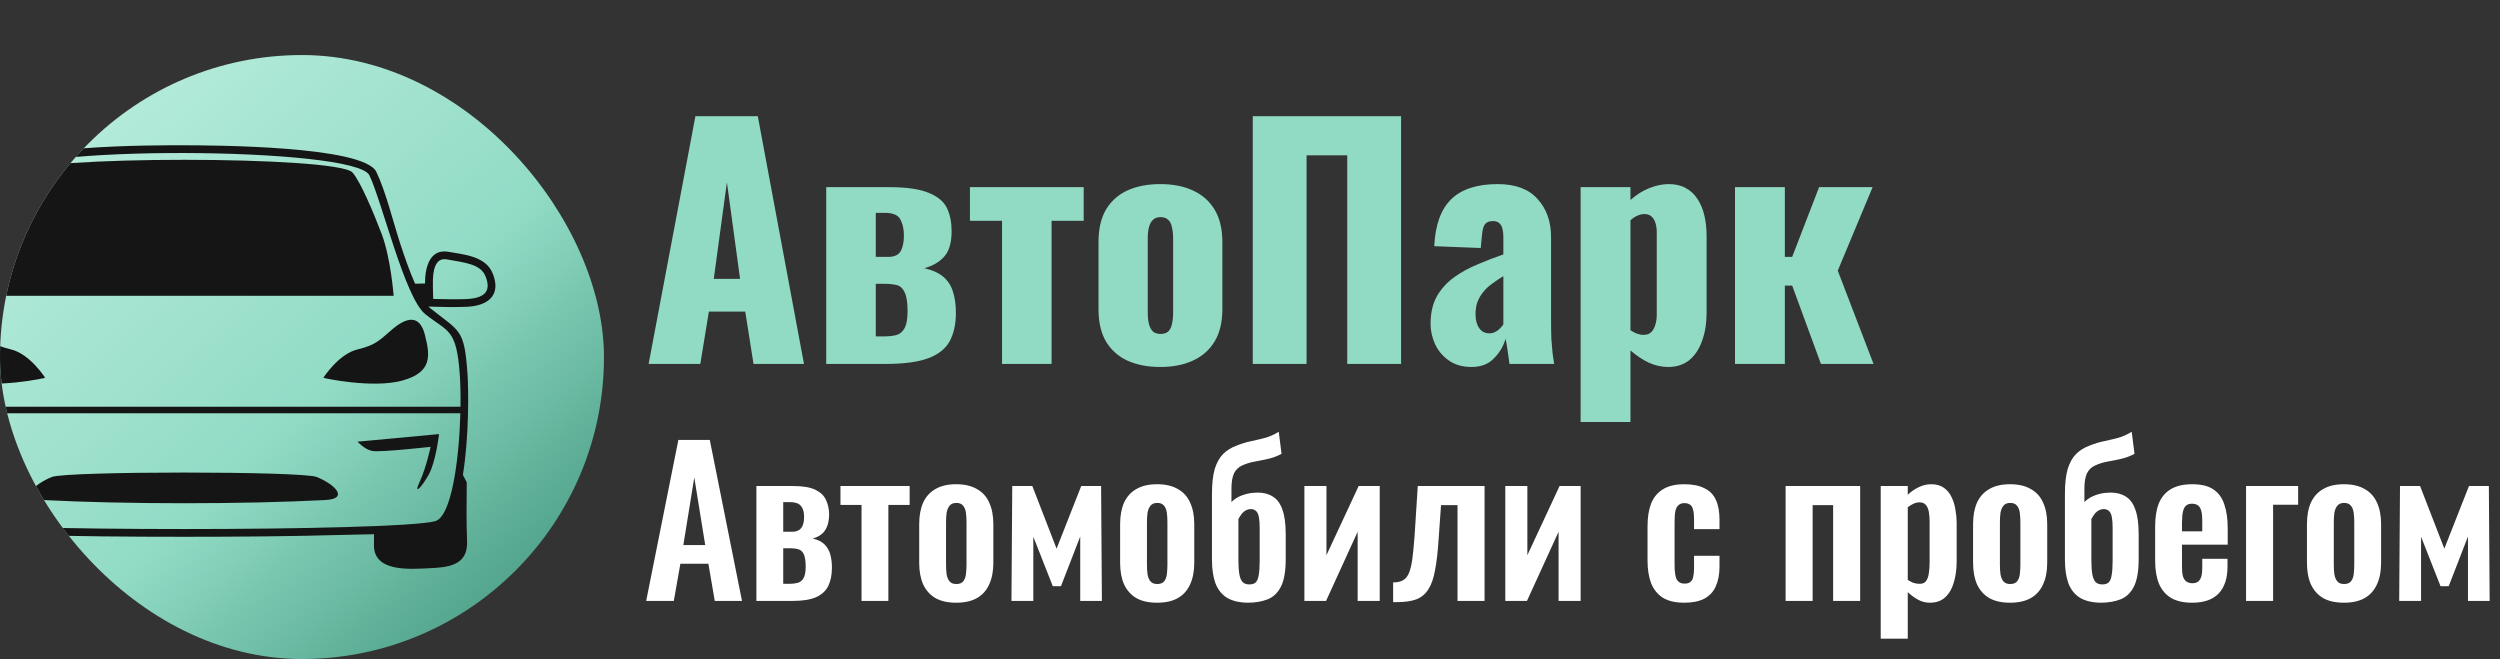
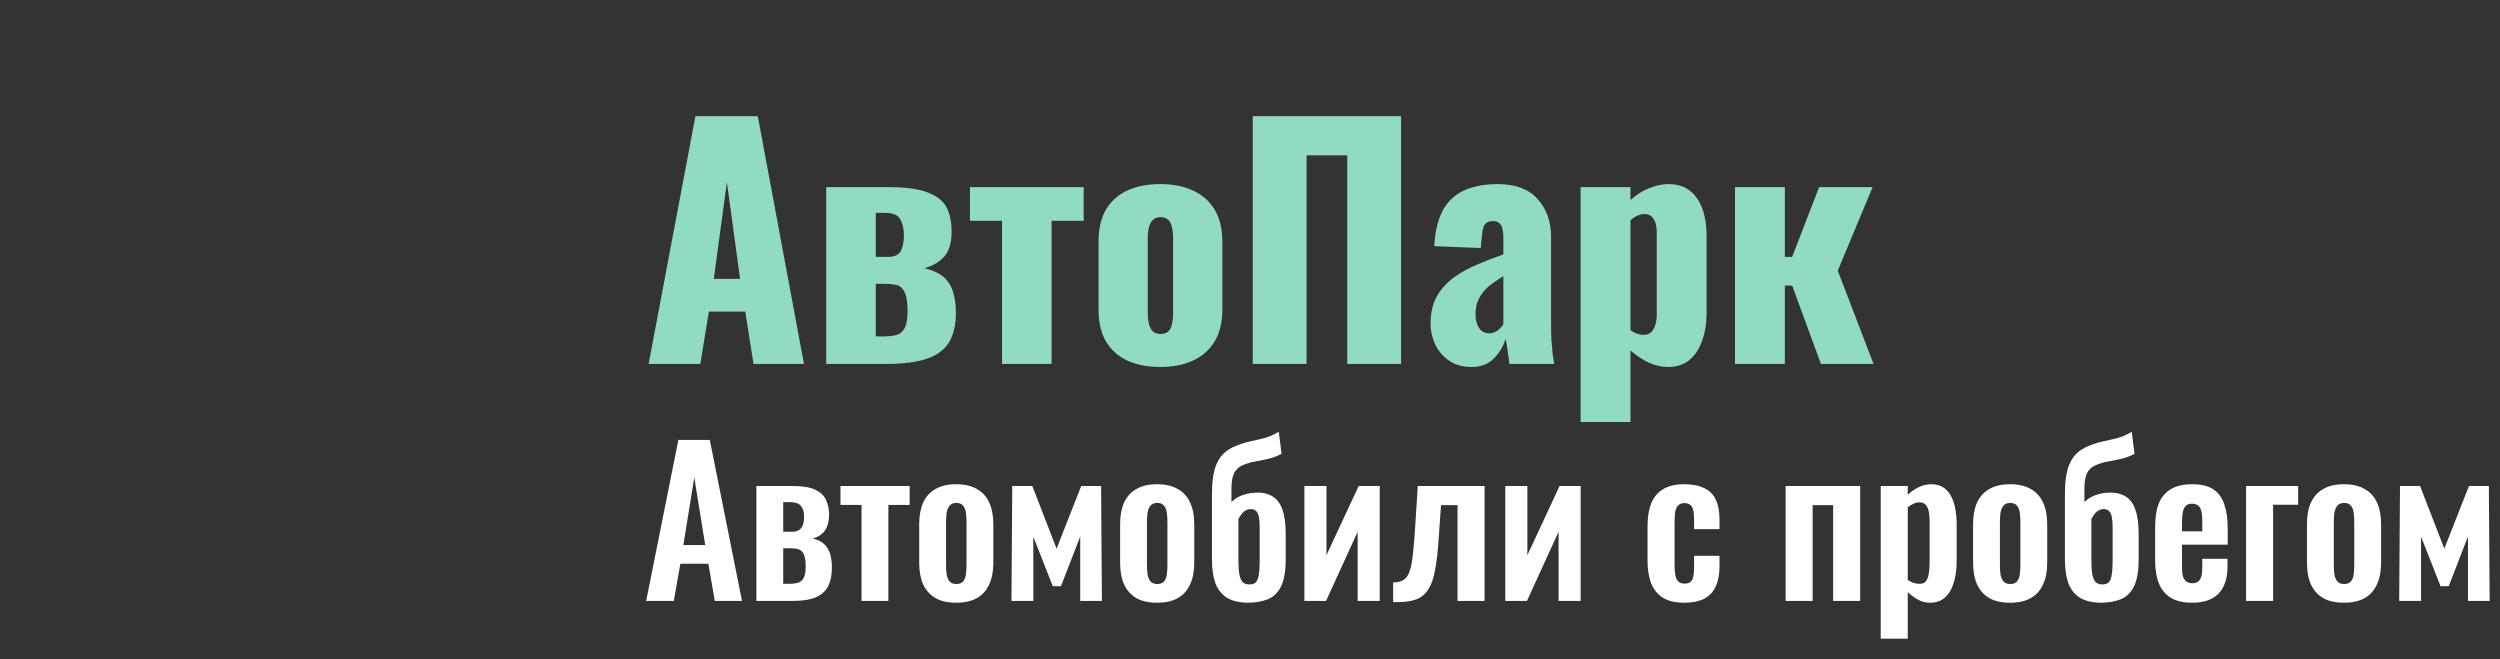
<svg xmlns="http://www.w3.org/2000/svg" width="1635" height="431" viewBox="0 0 1635 431" fill="none">
  <rect x="0" y="0" width="1635" height="431" fill="#333333" stroke="none" />
  <g clip-path="url(#clip0_1222_35)">
    <rect y="36" width="395" height="395" rx="197.5" fill="url(#paint0_linear_1222_35)" />
-     <path fill-rule="evenodd" clip-rule="evenodd" d="M302.731 310.581L305.248 315.438C305.218 328.013 304.893 341.208 305.467 353.743C306.223 370.394 292.287 371.12 279.666 371.673C267.821 372.181 244.557 374.135 244.557 356.661C244.557 354.236 244.582 351.81 244.618 349.379C237.549 349.562 231.058 349.638 226.297 349.775C191.072 350.785 155.761 351.059 120.51 351.059C85.264 351.059 49.953 350.785 14.727 349.775C9.967 349.638 3.476 349.562 -3.593 349.379C-3.558 351.81 -3.527 354.236 -3.527 356.661C-3.527 374.135 -26.796 372.181 -38.641 371.673C-51.257 371.12 -65.198 370.389 -64.447 353.743C-63.868 341.208 -64.193 328.013 -64.224 315.443L-61.706 310.581C-65.751 285.658 -65.472 254.949 -64.711 244.312C-62.605 214.791 -59.905 217.197 -40.255 201.474C-39.894 201.19 -39.534 200.86 -39.179 200.5C-47.441 200.804 -55.784 200.962 -63.919 200.657C-78.002 200.14 -87.061 193.222 -81.179 178.769C-76.617 167.543 -62.595 166.513 -52.252 164.676C-39.889 162.478 -36.849 175.252 -36.951 185.402L-30.44 185.539C-26.644 177.003 -23.533 167.873 -20.645 159.063C-16.047 145.041 -11.317 125.289 -5.106 112.409C3.486 94.611 102.59 94.966 120.54 95.007C138.054 95.052 237.853 95.271 246.12 112.409C252.342 125.289 257.072 145.036 261.67 159.063C264.557 167.873 267.663 177.003 271.464 185.539L277.976 185.402C277.874 175.252 280.909 162.478 293.277 164.676C303.609 166.513 317.642 167.543 322.204 178.769C328.086 193.222 319.022 200.14 304.939 200.657C296.809 200.962 288.466 200.804 280.204 200.5C280.559 200.86 280.909 201.19 281.274 201.474C300.93 217.197 303.63 214.791 305.731 244.312C306.492 254.949 306.776 285.653 302.731 310.581ZM-60.148 266.023H301.173C301.285 258.091 301.117 250.722 300.681 244.667C298.529 214.573 292.886 217.257 278.113 205.438C264.735 194.755 249.865 131.821 241.558 114.611C232.504 95.844 9.109 94.621 -0.538 114.611C-4.892 123.63 -23.35 194.44 -37.088 205.438C-51.861 217.257 -57.51 214.573 -59.656 244.667C-60.093 250.722 -60.26 258.091 -60.148 266.023ZM301.082 270.281H-60.057C-59.23 301.015 -54.196 337.991 -43.538 340.868C-18.158 347.704 259.183 347.704 284.563 340.868C295.22 337.991 300.25 301.015 301.082 270.281ZM-51.364 169.665C-63.462 171.811 -73.267 172.75 -76.495 180.682C-79.713 188.604 -78.236 195.055 -63.726 195.598C-57.479 195.831 -49.435 195.709 -42.305 195.501C-42.305 186.93 -39.742 167.599 -51.364 169.665ZM283.32 195.501C290.455 195.709 298.499 195.831 304.751 195.598C319.26 195.055 320.737 188.604 317.515 180.682C314.287 172.75 304.477 171.811 292.389 169.665C280.777 167.604 283.32 186.94 283.32 195.501ZM233.778 288.865L287.121 283.897C287.121 283.897 285.106 301.887 280.407 310.358C275.702 318.823 270.196 324.339 274.489 315.062C278.793 305.79 281.614 292.22 281.614 292.22C281.614 292.22 248.424 295.985 243.324 294.904C238.213 293.834 233.915 288.86 233.778 288.865ZM211.473 247.078C211.473 247.078 221.42 231.493 233.778 228.539C246.14 225.58 248.292 222.353 256.884 215.106C265.486 207.849 274.352 205.164 277.854 218.866C281.34 232.569 282.822 243.322 263.345 248.824C243.857 254.33 211.341 247.21 211.473 247.078ZM33.84 311.966C21.482 317.072 12.88 326.207 28.201 327.019C81.59 329.82 159.435 329.82 212.823 327.019C228.145 326.207 219.543 317.072 207.185 311.966C197.766 308.074 43.259 308.074 33.84 311.966ZM7.247 288.865L-46.096 283.897C-46.096 283.897 -44.081 301.887 -39.382 310.358C-34.677 318.823 -29.171 324.339 -33.469 315.062C-37.773 305.79 -40.595 292.22 -40.595 292.22C-40.595 292.22 -7.404 295.985 -2.299 294.904C2.811 293.834 7.105 288.86 7.247 288.865ZM29.546 247.078C29.546 247.078 19.605 231.493 7.247 228.539C-5.116 225.58 -7.267 222.353 -15.864 215.106C-24.471 207.849 -33.327 205.164 -36.829 218.866C-40.321 232.569 -41.797 243.322 -22.32 248.824C-2.832 254.33 29.678 247.21 29.546 247.078ZM10.459 112.84C5.354 118.758 -2.725 137.555 -8.633 153.14C-14.54 168.731 -16.428 193.451 -16.428 193.451H257.447C257.447 193.451 255.56 168.731 249.657 153.14C243.74 137.555 235.666 118.758 230.56 112.84C220.984 101.746 20.041 101.746 10.459 112.84Z" fill="#151515" />
  </g>
  <path d="M424.2 238L454.8 76H495.6L525.8 238H492.8L487.4 203.8H463.6L458 238H424.2ZM466.8 182.4H484L475.4 119.2L466.8 182.4ZM540.356 238V122.4H581.356C592.956 122.4 601.69 123.667 607.556 126.2C613.423 128.6 617.356 131.933 619.356 136.2C621.356 140.467 622.356 145.467 622.356 151.2C622.356 158.8 620.69 164.4 617.356 168C614.156 171.467 609.89 173.933 604.556 175.4C610.156 176.733 614.423 178.733 617.356 181.4C620.29 184.067 622.29 187.333 623.356 191.2C624.556 195.067 625.156 199.533 625.156 204.6C625.156 212.067 623.756 218.333 620.956 223.4C618.156 228.333 613.423 232 606.756 234.4C600.09 236.8 591.023 238 579.556 238H540.356ZM572.756 220H578.156C581.09 220 583.69 219.733 585.956 219.2C588.223 218.667 590.023 217.267 591.356 215C592.823 212.6 593.556 208.8 593.556 203.6C593.556 197.733 592.89 193.533 591.556 191C590.356 188.467 588.623 186.933 586.356 186.4C584.09 185.867 581.423 185.6 578.356 185.6H572.756V220ZM572.756 168H580.956C584.823 168 587.49 166.8 588.956 164.4C590.423 161.867 591.156 158.4 591.156 154C591.156 149.733 590.356 146.2 588.756 143.4C587.29 140.6 583.89 139.2 578.556 139.2H572.756V168ZM655.333 238V144.4H634.333V122.4H708.733V144.4H687.733V238H655.333ZM758.825 240C750.558 240 743.358 238.6 737.225 235.8C731.225 233 726.558 228.8 723.225 223.2C720.025 217.6 718.425 210.6 718.425 202.2V158.2C718.425 149.8 720.025 142.8 723.225 137.2C726.558 131.6 731.225 127.4 737.225 124.6C743.358 121.8 750.558 120.4 758.825 120.4C767.092 120.4 774.225 121.8 780.225 124.6C786.358 127.4 791.092 131.6 794.425 137.2C797.758 142.8 799.425 149.8 799.425 158.2V202.2C799.425 210.6 797.758 217.6 794.425 223.2C791.092 228.8 786.358 233 780.225 235.8C774.225 238.6 767.092 240 758.825 240ZM759.025 218.4C761.158 218.4 762.825 217.867 764.025 216.8C765.225 215.6 766.025 214 766.425 212C766.958 209.867 767.225 207.333 767.225 204.4V156C767.225 153.067 766.958 150.6 766.425 148.6C766.025 146.467 765.225 144.867 764.025 143.8C762.825 142.6 761.158 142 759.025 142C756.892 142 755.225 142.6 754.025 143.8C752.825 144.867 751.958 146.467 751.425 148.6C750.892 150.6 750.625 153.067 750.625 156V204.4C750.625 207.333 750.892 209.867 751.425 212C751.958 214 752.825 215.6 754.025 216.8C755.225 217.867 756.892 218.4 759.025 218.4ZM819.305 238V76H916.305V238H881.105V101.6H854.505V238H819.305ZM962.398 240C956.532 240 951.598 238.6 947.598 235.8C943.598 233 940.598 229.467 938.598 225.2C936.598 220.8 935.598 216.333 935.598 211.8C935.598 204.6 936.998 198.533 939.798 193.6C942.732 188.667 946.532 184.533 951.198 181.2C955.865 177.867 960.998 175.067 966.598 172.8C972.198 170.4 977.732 168.267 983.198 166.4V154.8C983.198 152.8 982.998 151.067 982.598 149.6C982.198 148 981.532 146.8 980.598 146C979.665 145.067 978.265 144.6 976.398 144.6C974.532 144.6 973.065 145 971.998 145.8C971.065 146.6 970.398 147.733 969.998 149.2C969.598 150.533 969.332 152.067 969.198 153.8L968.398 162.2L937.998 161C938.665 147.133 942.332 136.933 948.998 130.4C955.798 123.733 965.932 120.4 979.398 120.4C991.132 120.4 999.865 123.667 1005.6 130.2C1011.47 136.6 1014.4 144.933 1014.4 155.2V209.2C1014.4 214 1014.47 218.2 1014.6 221.8C1014.87 225.4 1015.13 228.533 1015.4 231.2C1015.8 233.867 1016.13 236.133 1016.4 238H987.198C986.798 234.933 986.332 231.6 985.798 228C985.265 224.4 984.865 222.267 984.598 221.6C983.265 226.4 980.732 230.667 976.998 234.4C973.398 238.133 968.532 240 962.398 240ZM973.998 218C975.332 218 976.532 217.733 977.598 217.2C978.798 216.667 979.865 215.933 980.798 215C981.732 214.067 982.532 213.133 983.198 212.2V180.6C980.532 182.2 978.065 183.867 975.798 185.6C973.532 187.2 971.598 189 969.998 191C968.398 193 967.132 195.2 966.198 197.6C965.398 199.867 964.998 202.467 964.998 205.4C964.998 209.267 965.798 212.333 967.398 214.6C968.998 216.867 971.198 218 973.998 218ZM1033.72 276V122.4H1066.32V130.8C1070.18 127.333 1074.32 124.733 1078.72 123C1083.12 121.267 1087.32 120.4 1091.32 120.4C1095.72 120.4 1099.45 121.267 1102.52 123C1105.72 124.733 1108.32 127.2 1110.32 130.4C1112.32 133.467 1113.78 137.067 1114.72 141.2C1115.65 145.333 1116.12 149.733 1116.12 154.4V204.2C1116.12 211.4 1115.12 217.667 1113.12 223C1111.25 228.333 1108.45 232.533 1104.72 235.6C1100.98 238.533 1096.38 240 1090.92 240C1086.78 240 1082.58 239.067 1078.32 237.2C1074.18 235.2 1070.18 232.533 1066.32 229.2V276H1033.72ZM1074.92 219C1077.05 219 1078.72 218.4 1079.92 217.2C1081.12 216 1081.98 214.467 1082.52 212.6C1083.18 210.6 1083.52 208.4 1083.52 206V152C1083.52 149.733 1083.25 147.733 1082.72 146C1082.18 144.133 1081.32 142.667 1080.12 141.6C1078.92 140.533 1077.38 140 1075.52 140C1073.78 140 1072.12 140.4 1070.52 141.2C1069.05 141.867 1067.65 142.8 1066.32 144V216C1067.78 216.933 1069.18 217.667 1070.52 218.2C1071.98 218.733 1073.45 219 1074.92 219ZM1134.69 238V122.4H1167.29V168H1172.09L1189.69 122.4H1224.69L1201.89 177L1225.29 238H1190.89L1172.09 186.8H1167.29V238H1134.69Z" fill="#91DBC5" />
  <path d="M422.6 393L443.66 287.7H464.2L485.26 393H467.45L463.29 368.69H444.96L440.67 393H422.6ZM446.91 356.47H461.21L454.06 312.27L446.91 356.47ZM494.68 393V317.86H518.73C525.057 317.86 529.91 318.683 533.29 320.33C536.67 321.977 538.967 324.187 540.18 326.96C541.48 329.647 542.173 332.723 542.26 336.19C542.26 340.523 541.393 344.033 539.66 346.72C538.013 349.32 535.283 351.14 531.47 352.18C534.85 352.96 537.45 354.26 539.27 356.08C541.09 357.9 542.347 360.11 543.04 362.71C543.733 365.31 544.08 368.17 544.08 371.29C544.08 375.883 543.3 379.827 541.74 383.12C540.18 386.327 537.537 388.797 533.81 390.53C530.083 392.177 524.927 393 518.34 393H494.68ZM512.23 381.82H516.39C518.383 381.82 520.16 381.603 521.72 381.17C523.28 380.737 524.537 379.74 525.49 378.18C526.443 376.533 526.92 374.02 526.92 370.64C526.92 366.827 526.487 364.053 525.62 362.32C524.753 360.587 523.54 359.547 521.98 359.2C520.507 358.767 518.773 358.55 516.78 358.55H512.23V381.82ZM512.23 347.76H518.21C520.81 347.76 522.717 346.98 523.93 345.42C525.23 343.86 525.88 341.39 525.88 338.01C525.88 334.803 525.187 332.42 523.8 330.86C522.413 329.213 520.073 328.39 516.78 328.39H512.23V347.76ZM563.442 393V330.21H549.662V317.86H594.902V330.21H580.992V393H563.442ZM625.34 394.17C619.88 394.17 615.373 393.173 611.82 391.18C608.267 389.1 605.58 386.11 603.76 382.21C602.027 378.31 601.16 373.587 601.16 368.04V342.82C601.16 337.273 602.027 332.55 603.76 328.65C605.58 324.75 608.267 321.803 611.82 319.81C615.373 317.73 619.88 316.69 625.34 316.69C630.8 316.69 635.307 317.73 638.86 319.81C642.5 321.803 645.187 324.75 646.92 328.65C648.74 332.55 649.65 337.273 649.65 342.82V368.04C649.65 373.587 648.74 378.31 646.92 382.21C645.187 386.11 642.5 389.1 638.86 391.18C635.307 393.173 630.8 394.17 625.34 394.17ZM625.47 381.95C627.463 381.95 628.937 381.387 629.89 380.26C630.843 379.133 631.45 377.617 631.71 375.71C631.97 373.717 632.1 371.55 632.1 369.21V341.65C632.1 339.31 631.97 337.187 631.71 335.28C631.45 333.373 630.843 331.857 629.89 330.73C628.937 329.517 627.463 328.91 625.47 328.91C623.477 328.91 622.003 329.517 621.05 330.73C620.097 331.857 619.447 333.373 619.1 335.28C618.84 337.187 618.71 339.31 618.71 341.65V369.21C618.71 371.55 618.84 373.717 619.1 375.71C619.447 377.617 620.097 379.133 621.05 380.26C622.003 381.387 623.477 381.95 625.47 381.95ZM661.49 393L662.01 317.86H675.14L691 358.81L707.12 317.86H720.12L720.64 393H706.47V350.88L693.86 383.38H688.53L675.79 351.01V393H661.49ZM756.737 394.17C751.277 394.17 746.77 393.173 743.217 391.18C739.663 389.1 736.977 386.11 735.157 382.21C733.423 378.31 732.557 373.587 732.557 368.04V342.82C732.557 337.273 733.423 332.55 735.157 328.65C736.977 324.75 739.663 321.803 743.217 319.81C746.77 317.73 751.277 316.69 756.737 316.69C762.197 316.69 766.703 317.73 770.257 319.81C773.897 321.803 776.583 324.75 778.317 328.65C780.137 332.55 781.047 337.273 781.047 342.82V368.04C781.047 373.587 780.137 378.31 778.317 382.21C776.583 386.11 773.897 389.1 770.257 391.18C766.703 393.173 762.197 394.17 756.737 394.17ZM756.867 381.95C758.86 381.95 760.333 381.387 761.287 380.26C762.24 379.133 762.847 377.617 763.107 375.71C763.367 373.717 763.497 371.55 763.497 369.21V341.65C763.497 339.31 763.367 337.187 763.107 335.28C762.847 333.373 762.24 331.857 761.287 330.73C760.333 329.517 758.86 328.91 756.867 328.91C754.873 328.91 753.4 329.517 752.447 330.73C751.493 331.857 750.843 333.373 750.497 335.28C750.237 337.187 750.107 339.31 750.107 341.65V369.21C750.107 371.55 750.237 373.717 750.497 375.71C750.843 377.617 751.493 379.133 752.447 380.26C753.4 381.387 754.873 381.95 756.867 381.95ZM816.027 394.17C810.307 394.083 805.713 392.957 802.247 390.79C798.867 388.623 796.397 385.46 794.837 381.3C793.363 377.14 792.627 372.07 792.627 366.09V323.06C792.627 316.3 793.233 310.84 794.447 306.68C795.747 302.52 797.567 299.27 799.907 296.93C802.247 294.59 805.15 292.77 808.617 291.47C812.083 290.083 815.377 289.087 818.497 288.48C821.703 287.787 824.78 287.05 827.727 286.27C830.673 285.403 833.533 284.103 836.307 282.37L838.127 296.8C835.44 298.273 832.58 299.357 829.547 300.05C826.513 300.743 823.523 301.35 820.577 301.87C817.717 302.39 815.03 303.213 812.517 304.34C810.09 305.38 808.27 307.113 807.057 309.54C805.93 311.967 805.367 315.303 805.367 319.55V328.39C806.493 327.177 807.923 326.093 809.657 325.14C811.477 324.187 813.47 323.45 815.637 322.93C817.89 322.41 820.187 322.15 822.527 322.15C826.427 322.15 829.72 323.017 832.407 324.75C835.18 326.397 837.26 329.213 838.647 333.2C840.12 337.1 840.857 342.473 840.857 349.32V365.7C840.857 373.5 839.817 379.48 837.737 383.64C835.657 387.713 832.753 390.487 829.027 391.96C825.3 393.433 820.967 394.17 816.027 394.17ZM817.067 382.21C818.887 382.21 820.273 381.777 821.227 380.91C822.18 379.957 822.83 378.397 823.177 376.23C823.61 373.977 823.827 370.77 823.827 366.61V345.29C823.827 342.257 823.653 339.873 823.307 338.14C822.96 336.32 822.353 335.02 821.487 334.24C820.62 333.373 819.407 332.94 817.847 332.94C816.98 332.94 816.07 333.157 815.117 333.59C814.163 334.023 813.253 334.717 812.387 335.67C811.607 336.623 810.783 337.88 809.917 339.44V365.96C809.917 370.12 810.133 373.37 810.567 375.71C811 378.05 811.737 379.74 812.777 380.78C813.817 381.733 815.247 382.21 817.067 382.21ZM853.069 393V317.86H867.499V363.1L888.559 317.86H902.339V393H887.909V347.76L867.239 393H853.069ZM911.1 393.78V380.91C913.787 380.91 915.954 380.433 917.6 379.48C919.247 378.527 920.547 376.923 921.5 374.67C922.454 372.33 923.19 369.21 923.71 365.31C924.23 361.323 924.707 356.34 925.14 350.36L927.22 317.86H970.9V393H953.22V330.34H942.43L940.87 352.44C940.35 360.673 939.57 367.477 938.53 372.85C937.577 378.223 936.104 382.427 934.11 385.46C932.204 388.493 929.604 390.66 926.31 391.96C923.017 393.173 918.814 393.78 913.7 393.78H911.1ZM984.465 393V317.86H998.895V363.1L1019.96 317.86H1033.74V393H1019.31V347.76L998.635 393H984.465ZM1101.54 394.17C1095.73 394.17 1091.05 393.087 1087.5 390.92C1084.03 388.667 1081.47 385.503 1079.83 381.43C1078.27 377.27 1077.49 372.373 1077.49 366.74V344.12C1077.49 338.313 1078.27 333.373 1079.83 329.3C1081.47 325.227 1084.07 322.107 1087.63 319.94C1091.18 317.773 1095.82 316.69 1101.54 316.69C1106.91 316.69 1111.29 317.557 1114.67 319.29C1118.13 320.937 1120.65 323.493 1122.21 326.96C1123.77 330.34 1124.55 334.63 1124.55 339.83V346.07H1107.91V339.44C1107.91 336.84 1107.69 334.803 1107.26 333.33C1106.91 331.77 1106.26 330.687 1105.31 330.08C1104.35 329.387 1103.1 329.04 1101.54 329.04C1099.98 329.04 1098.72 329.473 1097.77 330.34C1096.81 331.12 1096.12 332.42 1095.69 334.24C1095.34 336.06 1095.17 338.573 1095.17 341.78V369.34C1095.17 374.193 1095.69 377.487 1096.73 379.22C1097.77 380.867 1099.41 381.69 1101.67 381.69C1103.4 381.69 1104.7 381.3 1105.57 380.52C1106.52 379.74 1107.13 378.613 1107.39 377.14C1107.73 375.58 1107.91 373.717 1107.91 371.55V363.49H1124.55V370.64C1124.55 375.667 1123.72 379.957 1122.08 383.51C1120.52 387.063 1118 389.75 1114.54 391.57C1111.16 393.303 1106.82 394.17 1101.54 394.17ZM1167.79 393V317.86H1216.54V393H1198.86V330.34H1185.47V393H1167.79ZM1229.99 417.7V317.86H1247.67V323.58C1249.84 321.5 1252.22 319.853 1254.82 318.64C1257.42 317.34 1260.15 316.69 1263.01 316.69C1266.39 316.69 1269.17 317.47 1271.33 319.03C1273.5 320.59 1275.19 322.67 1276.4 325.27C1277.62 327.783 1278.44 330.513 1278.87 333.46C1279.39 336.32 1279.65 339.093 1279.65 341.78V367.26C1279.65 372.2 1279.05 376.707 1277.83 380.78C1276.71 384.853 1274.84 388.103 1272.24 390.53C1269.73 392.957 1266.35 394.17 1262.1 394.17C1259.42 394.17 1256.86 393.52 1254.43 392.22C1252.09 390.92 1249.84 389.273 1247.67 387.28V417.7H1229.99ZM1255.47 381.82C1257.38 381.82 1258.77 381.213 1259.63 380C1260.59 378.7 1261.19 377.01 1261.45 374.93C1261.8 372.763 1261.97 370.423 1261.97 367.91V341C1261.97 338.66 1261.8 336.58 1261.45 334.76C1261.11 332.853 1260.46 331.337 1259.5 330.21C1258.55 329.083 1257.16 328.52 1255.34 328.52C1253.96 328.52 1252.57 328.867 1251.18 329.56C1249.88 330.167 1248.71 330.903 1247.67 331.77V379.22C1248.8 380 1250.01 380.65 1251.31 381.17C1252.61 381.603 1254 381.82 1255.47 381.82ZM1314.57 394.17C1309.11 394.17 1304.6 393.173 1301.05 391.18C1297.5 389.1 1294.81 386.11 1292.99 382.21C1291.26 378.31 1290.39 373.587 1290.39 368.04V342.82C1290.39 337.273 1291.26 332.55 1292.99 328.65C1294.81 324.75 1297.5 321.803 1301.05 319.81C1304.6 317.73 1309.11 316.69 1314.57 316.69C1320.03 316.69 1324.54 317.73 1328.09 319.81C1331.73 321.803 1334.42 324.75 1336.15 328.65C1337.97 332.55 1338.88 337.273 1338.88 342.82V368.04C1338.88 373.587 1337.97 378.31 1336.15 382.21C1334.42 386.11 1331.73 389.1 1328.09 391.18C1324.54 393.173 1320.03 394.17 1314.57 394.17ZM1314.7 381.95C1316.69 381.95 1318.17 381.387 1319.12 380.26C1320.07 379.133 1320.68 377.617 1320.94 375.71C1321.2 373.717 1321.33 371.55 1321.33 369.21V341.65C1321.33 339.31 1321.2 337.187 1320.94 335.28C1320.68 333.373 1320.07 331.857 1319.12 330.73C1318.17 329.517 1316.69 328.91 1314.7 328.91C1312.71 328.91 1311.23 329.517 1310.28 330.73C1309.33 331.857 1308.68 333.373 1308.33 335.28C1308.07 337.187 1307.94 339.31 1307.94 341.65V369.21C1307.94 371.55 1308.07 373.717 1308.33 375.71C1308.68 377.617 1309.33 379.133 1310.28 380.26C1311.23 381.387 1312.71 381.95 1314.7 381.95ZM1373.86 394.17C1368.14 394.083 1363.55 392.957 1360.08 390.79C1356.7 388.623 1354.23 385.46 1352.67 381.3C1351.2 377.14 1350.46 372.07 1350.46 366.09V323.06C1350.46 316.3 1351.07 310.84 1352.28 306.68C1353.58 302.52 1355.4 299.27 1357.74 296.93C1360.08 294.59 1362.98 292.77 1366.45 291.47C1369.92 290.083 1373.21 289.087 1376.33 288.48C1379.54 287.787 1382.61 287.05 1385.56 286.27C1388.51 285.403 1391.37 284.103 1394.14 282.37L1395.96 296.8C1393.27 298.273 1390.41 299.357 1387.38 300.05C1384.35 300.743 1381.36 301.35 1378.41 301.87C1375.55 302.39 1372.86 303.213 1370.35 304.34C1367.92 305.38 1366.1 307.113 1364.89 309.54C1363.76 311.967 1363.2 315.303 1363.2 319.55V328.39C1364.33 327.177 1365.76 326.093 1367.49 325.14C1369.31 324.187 1371.3 323.45 1373.47 322.93C1375.72 322.41 1378.02 322.15 1380.36 322.15C1384.26 322.15 1387.55 323.017 1390.24 324.75C1393.01 326.397 1395.09 329.213 1396.48 333.2C1397.95 337.1 1398.69 342.473 1398.69 349.32V365.7C1398.69 373.5 1397.65 379.48 1395.57 383.64C1393.49 387.713 1390.59 390.487 1386.86 391.96C1383.13 393.433 1378.8 394.17 1373.86 394.17ZM1374.9 382.21C1376.72 382.21 1378.11 381.777 1379.06 380.91C1380.01 379.957 1380.66 378.397 1381.01 376.23C1381.44 373.977 1381.66 370.77 1381.66 366.61V345.29C1381.66 342.257 1381.49 339.873 1381.14 338.14C1380.79 336.32 1380.19 335.02 1379.32 334.24C1378.45 333.373 1377.24 332.94 1375.68 332.94C1374.81 332.94 1373.9 333.157 1372.95 333.59C1372 334.023 1371.09 334.717 1370.22 335.67C1369.44 336.623 1368.62 337.88 1367.75 339.44V365.96C1367.75 370.12 1367.97 373.37 1368.4 375.71C1368.83 378.05 1369.57 379.74 1370.61 380.78C1371.65 381.733 1373.08 382.21 1374.9 382.21ZM1433.65 394.17C1428.02 394.17 1423.42 393.13 1419.87 391.05C1416.32 388.883 1413.67 385.763 1411.94 381.69C1410.29 377.53 1409.47 372.547 1409.47 366.74V344.12C1409.47 338.14 1410.29 333.113 1411.94 329.04C1413.67 324.967 1416.32 321.89 1419.87 319.81C1423.51 317.73 1428.1 316.69 1433.65 316.69C1439.63 316.69 1444.27 317.817 1447.56 320.07C1450.94 322.323 1453.32 325.617 1454.71 329.95C1456.18 334.197 1456.92 339.397 1456.92 345.55V356.21H1427.02V371.03C1427.02 373.457 1427.24 375.45 1427.67 377.01C1428.19 378.57 1428.97 379.697 1430.01 380.39C1431.05 381.083 1432.31 381.43 1433.78 381.43C1435.34 381.43 1436.6 381.083 1437.55 380.39C1438.5 379.61 1439.2 378.527 1439.63 377.14C1440.06 375.667 1440.28 373.847 1440.28 371.68V365.44H1456.79V370.51C1456.79 378.137 1454.88 383.987 1451.07 388.06C1447.26 392.133 1441.45 394.17 1433.65 394.17ZM1427.02 347.5H1440.28V340.35C1440.28 337.75 1440.06 335.67 1439.63 334.11C1439.2 332.463 1438.5 331.293 1437.55 330.6C1436.6 329.82 1435.25 329.43 1433.52 329.43C1431.96 329.43 1430.7 329.82 1429.75 330.6C1428.8 331.38 1428.1 332.68 1427.67 334.5C1427.24 336.32 1427.02 338.92 1427.02 342.3V347.5ZM1468.92 393V317.86H1502.98V330.08H1486.6V393H1468.92ZM1532.93 394.17C1527.47 394.17 1522.96 393.173 1519.41 391.18C1515.85 389.1 1513.17 386.11 1511.35 382.21C1509.61 378.31 1508.75 373.587 1508.75 368.04V342.82C1508.75 337.273 1509.61 332.55 1511.35 328.65C1513.17 324.75 1515.85 321.803 1519.41 319.81C1522.96 317.73 1527.47 316.69 1532.93 316.69C1538.39 316.69 1542.89 317.73 1546.45 319.81C1550.09 321.803 1552.77 324.75 1554.51 328.65C1556.33 332.55 1557.24 337.273 1557.24 342.82V368.04C1557.24 373.587 1556.33 378.31 1554.51 382.21C1552.77 386.11 1550.09 389.1 1546.45 391.18C1542.89 393.173 1538.39 394.17 1532.93 394.17ZM1533.06 381.95C1535.05 381.95 1536.52 381.387 1537.48 380.26C1538.43 379.133 1539.04 377.617 1539.3 375.71C1539.56 373.717 1539.69 371.55 1539.69 369.21V341.65C1539.69 339.31 1539.56 337.187 1539.3 335.28C1539.04 333.373 1538.43 331.857 1537.48 330.73C1536.52 329.517 1535.05 328.91 1533.06 328.91C1531.06 328.91 1529.59 329.517 1528.64 330.73C1527.68 331.857 1527.03 333.373 1526.69 335.28C1526.43 337.187 1526.3 339.31 1526.3 341.65V369.21C1526.3 371.55 1526.43 373.717 1526.69 375.71C1527.03 377.617 1527.68 379.133 1528.64 380.26C1529.59 381.387 1531.06 381.95 1533.06 381.95ZM1569.08 393L1569.6 317.86H1582.73L1598.59 358.81L1614.71 317.86H1627.71L1628.23 393H1614.06V350.88L1601.45 383.38H1596.12L1583.38 351.01V393H1569.08Z" fill="white" />
  <defs>
    <linearGradient id="paint0_linear_1222_35" x1="28" y1="49.5" x2="387" y2="438.5" gradientUnits="userSpaceOnUse">
      <stop stop-color="#BBEEDF" />
      <stop offset="0.526" stop-color="#91DBC5" />
      <stop offset="1" stop-color="#368C73" />
    </linearGradient>
    <clipPath id="clip0_1222_35">
-       <rect y="36" width="395" height="395" rx="197.5" fill="white" />
-     </clipPath>
+       </clipPath>
  </defs>
</svg>